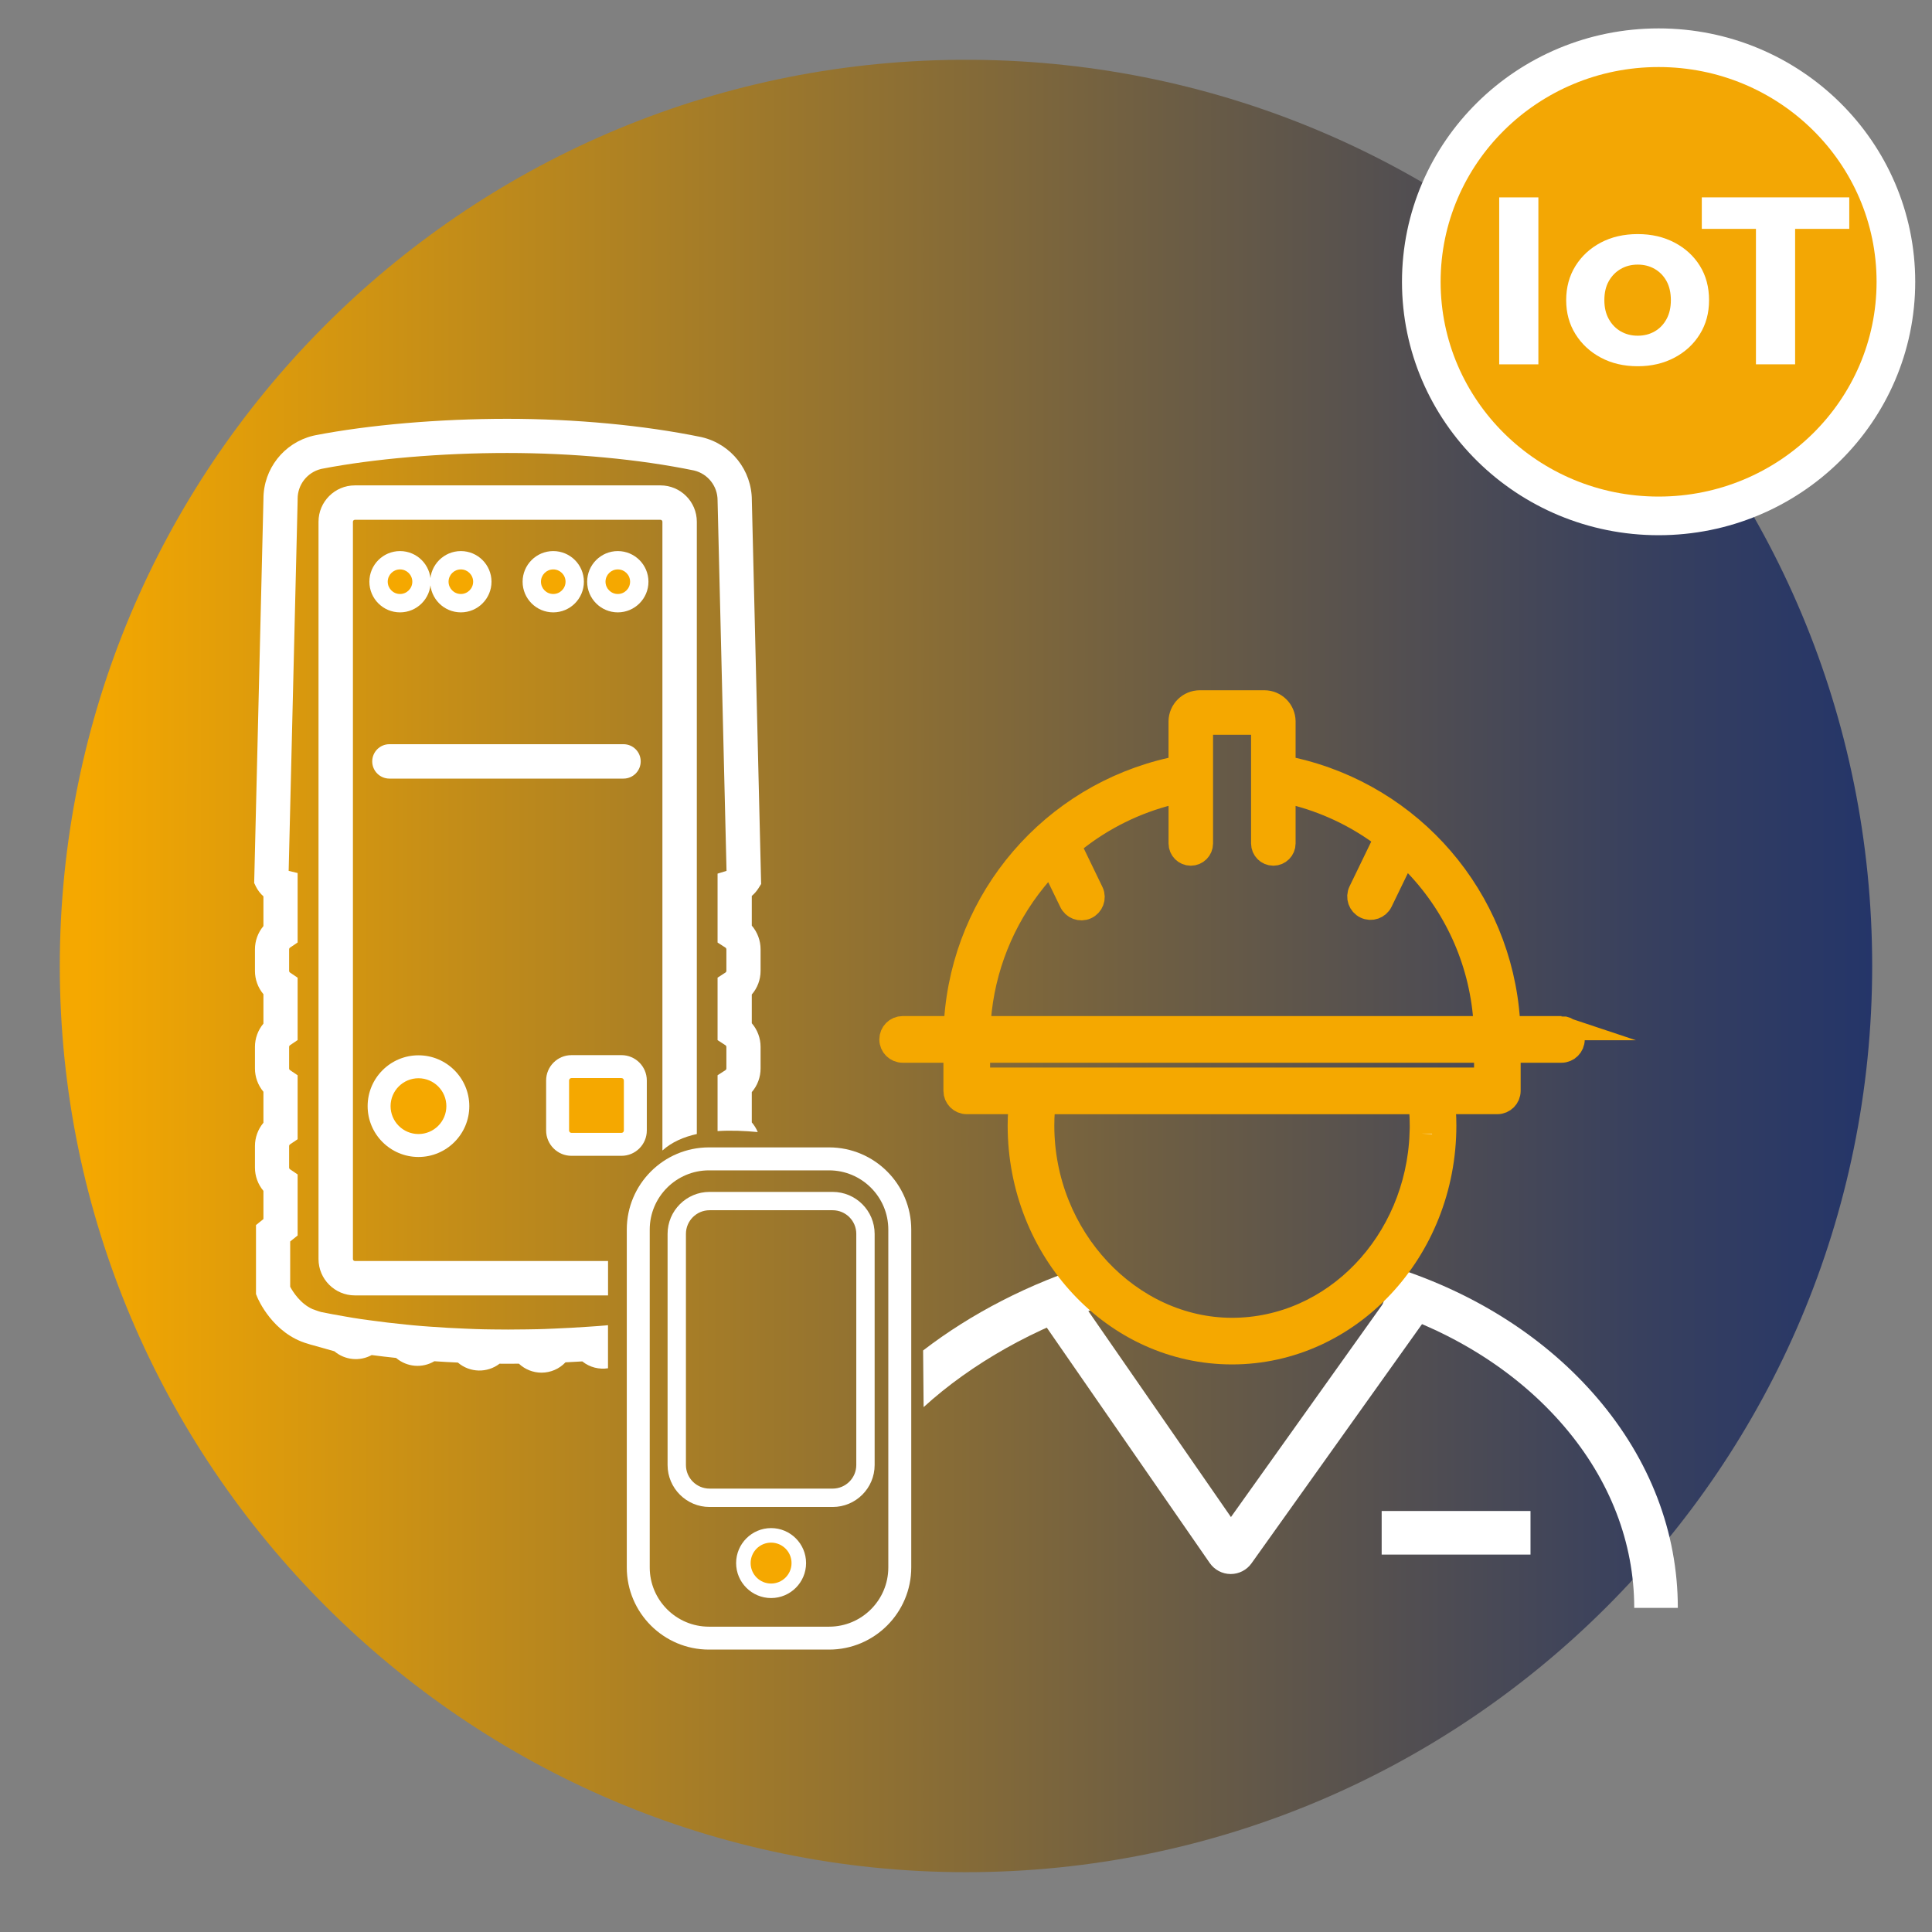
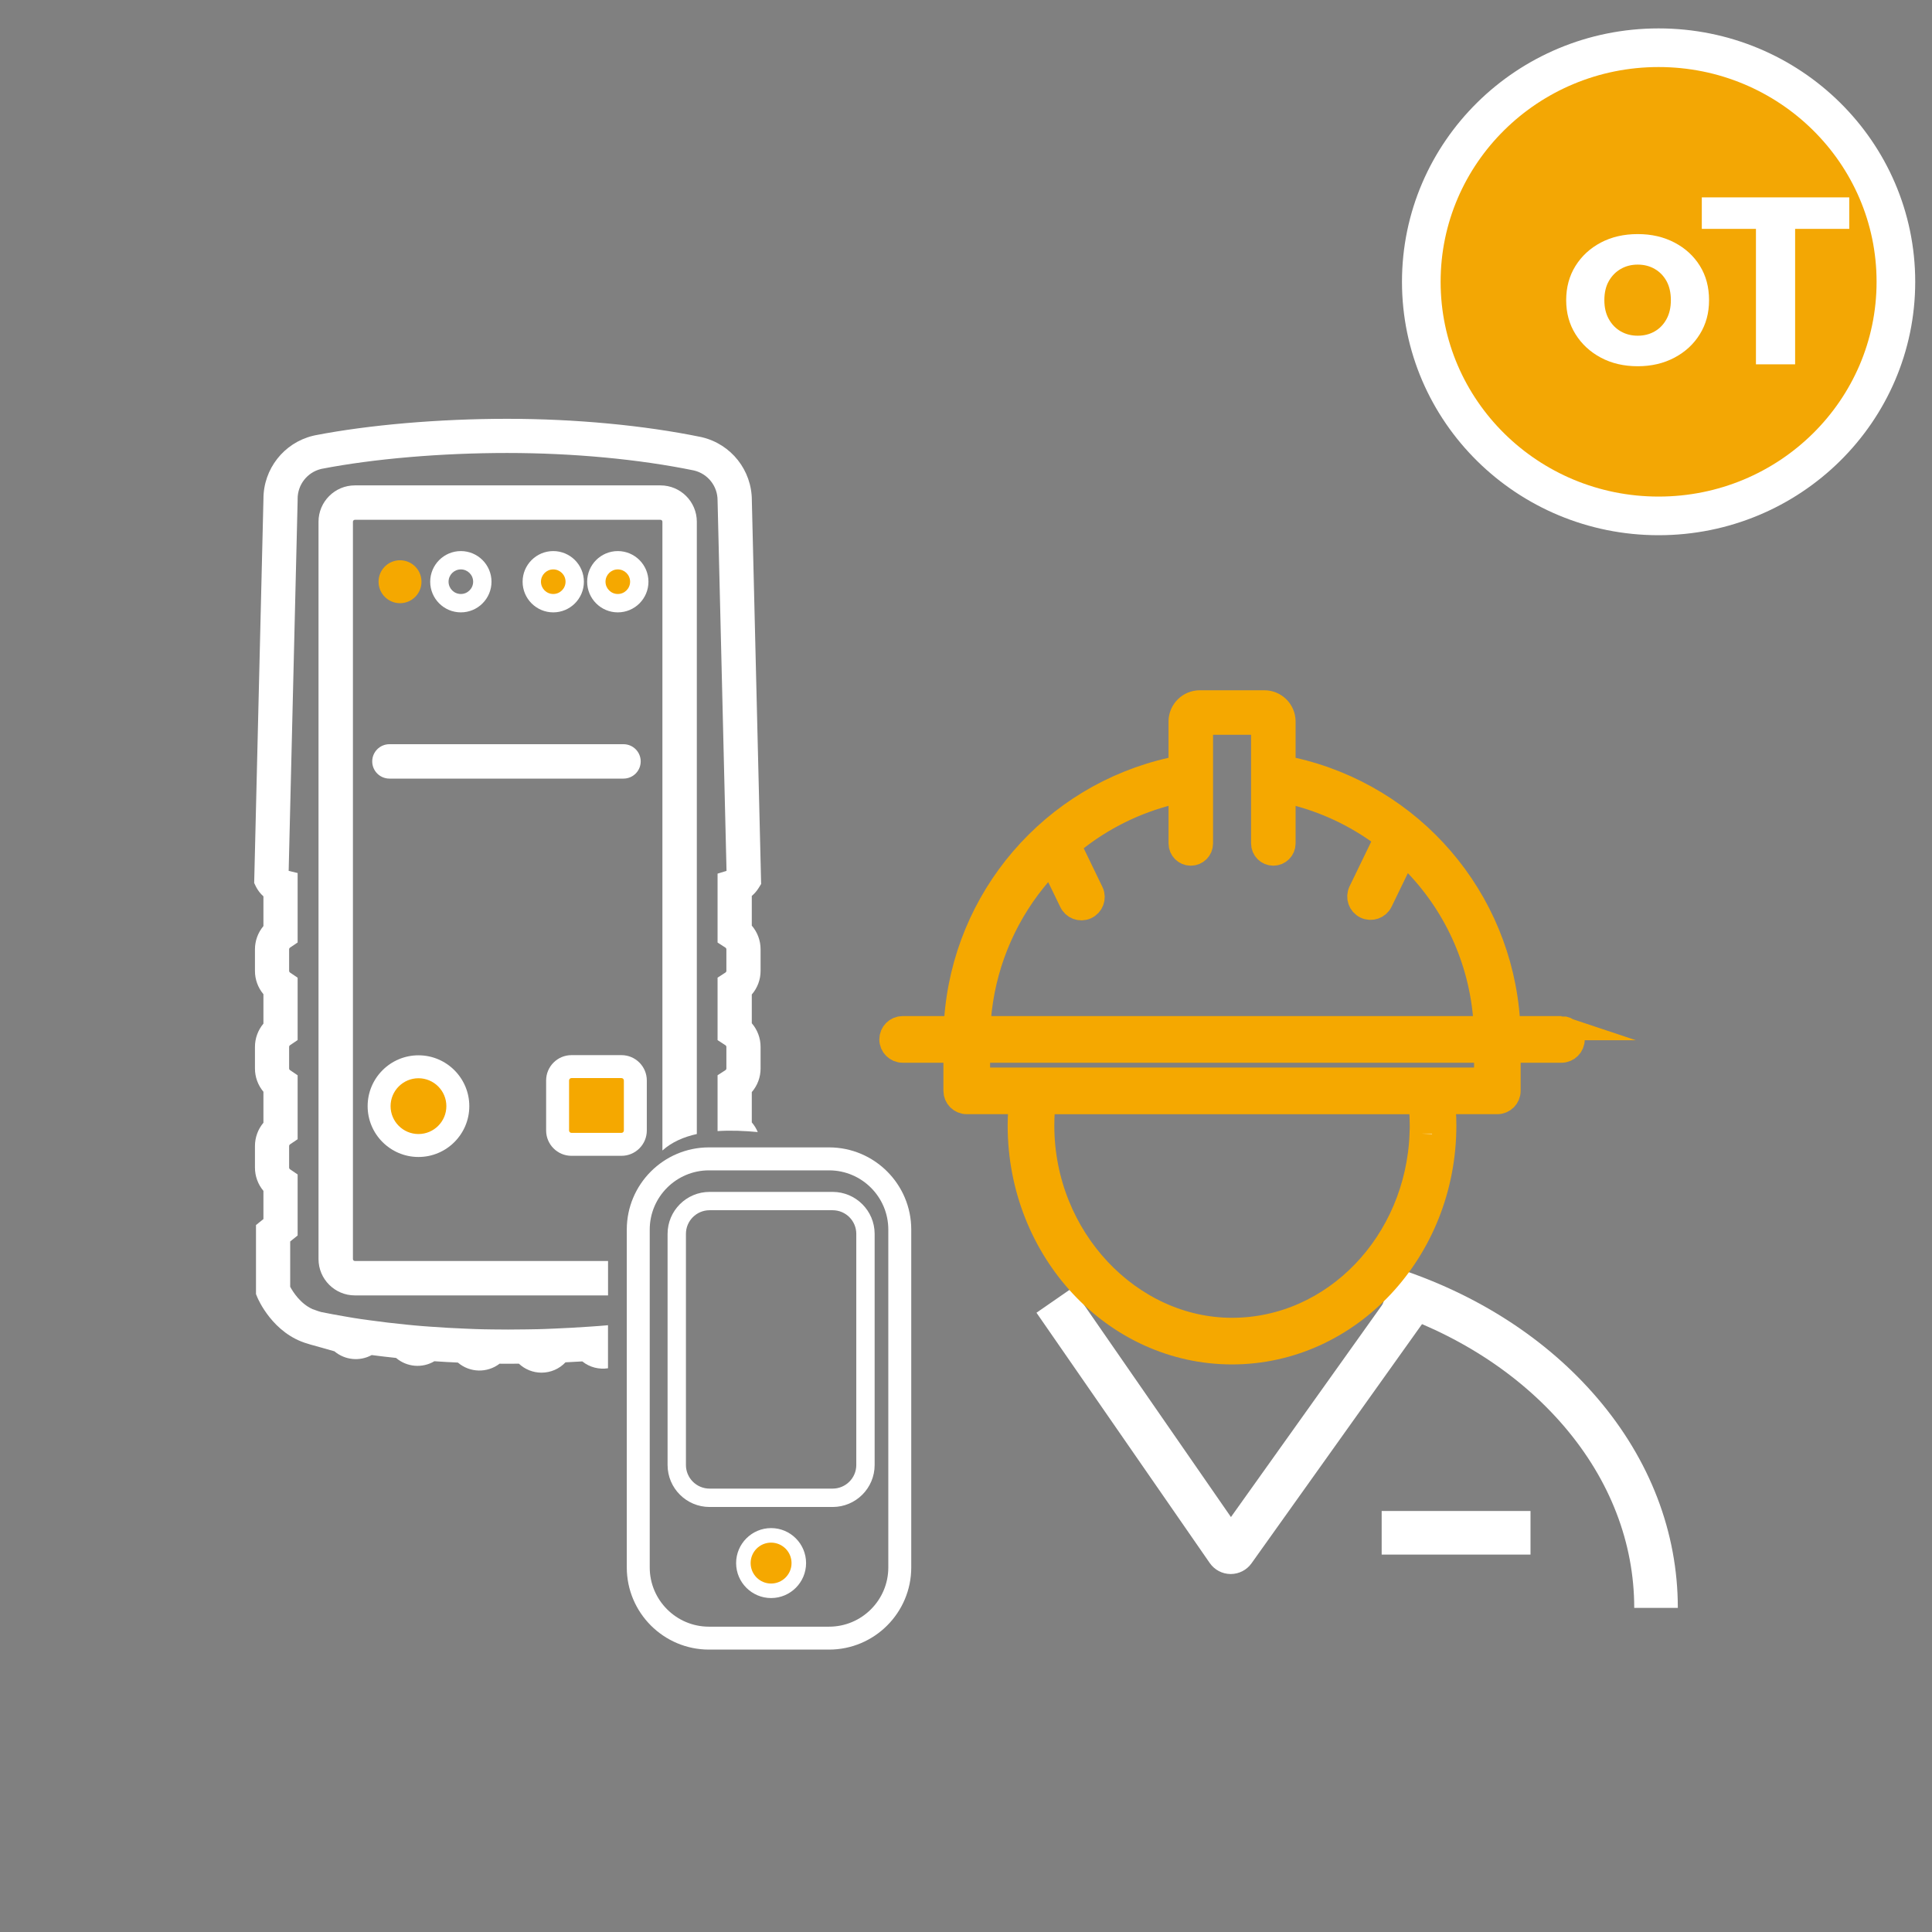
<svg xmlns="http://www.w3.org/2000/svg" id="Capa_1" viewBox="0 0 800 800">
  <rect x="0" y="0" width="800" height="800" fill="#808080" stroke="none" />
  <defs>
    <style>.cls-1{fill:none;}.cls-2{clip-path:url(#clippath);}.cls-3{fill:#f5a800;}.cls-4,.cls-5{fill:#fff;}.cls-5{stroke:#f5a800;stroke-width:10px;}.cls-5,.cls-6{stroke-miterlimit:10;}.cls-6{fill:#f3a704;stroke:#fff;stroke-width:16px;}.cls-7{fill:url(#Degradado_sin_nombre_2);}</style>
    <clipPath id="clippath">
-       <path class="cls-1" d="M396.99,24.76C191.13,26.38,24.76,193.76,24.76,399.99s168,375.24,375.23,375.24,375.24-168,375.24-375.24S608.85,26.38,403.01,24.76h-6.01Z" />
-     </clipPath>
+       </clipPath>
    <linearGradient id="Degradado_sin_nombre_2" x1="-2833.16" y1="3559.72" x2="-2819.47" y2="3559.72" gradientTransform="translate(155291.1 195484.02) scale(54.8 -54.8)" gradientUnits="userSpaceOnUse">
      <stop offset="0" stop-color="#f5a800" />
      <stop offset=".22" stop-color="#c08b1a" />
      <stop offset=".6" stop-color="#6c5d44" />
      <stop offset=".86" stop-color="#38405e" />
      <stop offset=".99" stop-color="#243569" />
      <stop offset="1" stop-color="#243569" />
    </linearGradient>
  </defs>
  <g>
    <g class="cls-2">
      <rect class="cls-7" x="24.76" y="24.76" width="750.47" height="750.47" />
    </g>
    <g>
      <g id="Layer_2">
        <g id="Layer_2-2">
          <path class="cls-4" d="M311.33,370.96c1.05-.9,1.96-1.95,2.71-3.11l1.13-1.81-3.85-158.91c-.02-12.39-8.52-23.16-20.57-26.06l-.43-.1c-23.67-4.87-52.2-7.55-80.32-7.55s-57.2,2.49-79.53,6.83l-.92,.21c-12.03,2.94-20.49,13.74-20.46,26.13l-3.84,159.04,.75,1.55c.77,1.51,1.82,2.86,3.08,3.98v12.3c-2.27,2.7-3.51,6.12-3.51,9.64v8.94c0,3.53,1.24,6.94,3.51,9.64v12.18c-2.27,2.7-3.51,6.12-3.51,9.64v8.94c0,3.53,1.24,6.94,3.51,9.64v12.82c-2.27,2.7-3.51,6.12-3.51,9.64v8.94c0,3.53,1.24,6.94,3.51,9.64v11.67l-3.08,2.48v28.57l.53,1.3c.25,.62,6.38,15.12,20.89,19.26h.01c.77,.26,1.49,.47,2.21,.65l8.83,2.49s.02,.02,.04,.03c4.33,3.63,10.44,4.24,15.4,1.53,3.35,.44,6.72,.84,10.09,1.19,.02,.02,.04,.03,.06,.05,4.45,3.76,10.79,4.29,15.8,1.32,3.2,.22,6.46,.4,9.74,.55,.02,.02,.05,.04,.07,.06,4.92,4.16,12.08,4.33,17.19,.41,1.23,.01,2.41,.02,3.54,.02,1.4,0,2.88,0,4.46-.03,2.53,2.38,5.87,3.71,9.35,3.72,3.77,0,7.37-1.54,9.95-4.28,2.33-.11,4.65-.24,6.96-.38,3.1,2.49,6.97,3.4,10.64,2.84v-17.83l-.95,.09-2.91,.24-4.34,.3c-4.45,.31-9.01,.56-13.53,.75l-4.55,.19-2.78,.08-4.55,.08c-2.89,.05-5.43,.07-7.75,.07-1.96,0-4.04-.02-6.38-.05l-3.79-.06-3.26-.09-3.78-.15c-5.07-.2-10.11-.48-14.97-.84l-3.37-.25-3.38-.29-3.36-.33c-5.04-.5-10.11-1.1-15.08-1.79l-3.55-.49-3.3-.51-3.55-.61c-3.43-.58-6.66-1.19-9.6-1.79l-.09-.02c-.41-.1-.82-.23-1.22-.37l-2.34-.83c-5.01-2.27-8.06-7.1-9.22-9.25v-18.75l3.08-2.48v-25.28l-3.12-2.11c-.24-.16-.39-.42-.4-.71v-8.94c0-.29,.16-.55,.4-.71l3.12-2.11v-26.48l-3.12-2.11c-.24-.16-.39-.42-.4-.71v-8.94c0-.29,.16-.55,.4-.71l3.12-2.11v-25.83l-3.12-2.11c-.24-.16-.39-.42-.4-.71v-8.94c0-.29,.16-.55,.4-.71l3.12-2.11v-28.76l-3.71-.89,3.71-153.24v-.81c-.01-5.84,3.96-10.94,9.63-12.35l.4-.09c21.47-4.16,49.42-6.55,76.71-6.55s54.63,2.57,77.37,7.24l.08,.02c5.71,1.38,9.72,6.5,9.7,12.37l3.71,153.41-3.71,1.14v28.53l3.23,2.09c.25,.15,.4,.42,.42,.71v8.94c-.01,.29-.17,.55-.42,.71l-3.23,2.1v25.86l3.23,2.1c.25,.15,.4,.42,.42,.71v8.94c-.01,.29-.17,.56-.42,.71l-3.23,2.09v23.12c5.55-.37,11.27-.1,16.64,.4-.61-1.44-1.43-2.8-2.47-4v-12.54c2.35-2.72,3.65-6.19,3.64-9.79v-8.94c0-3.59-1.29-7.07-3.64-9.79v-11.9c2.35-2.72,3.65-6.19,3.64-9.79v-8.94c0-3.59-1.29-7.07-3.64-9.79v-12.36Z" />
          <path class="cls-4" d="M273.49,200.99h-126.55c-8.3,0-15.05,6.75-15.05,15.05v305.31c0,8.3,6.75,15.05,15.05,15.05h104.84v-14.25h-104.84c-.44,0-.8-.36-.8-.8V216.04c0-.44,.36-.8,.8-.8h126.55c.44,0,.8,.36,.8,.8V476.4c3.86-3.49,8.8-5.62,14.25-6.83V216.04c0-8.3-6.75-15.05-15.05-15.05Z" />
          <g>
            <circle class="cls-3" cx="165.64" cy="240.88" r="8.89" />
-             <path class="cls-4" d="M165.64,253.57c-7,0-12.69-5.69-12.69-12.69s5.69-12.69,12.69-12.69,12.69,5.69,12.69,12.69-5.69,12.69-12.69,12.69Zm0-17.79c-2.81,0-5.09,2.28-5.09,5.09s2.28,5.09,5.09,5.09,5.09-2.28,5.09-5.09-2.28-5.09-5.09-5.09Z" />
          </g>
          <g>
            <circle class="cls-3" cx="173.28" cy="458.03" r="16.3" />
            <path class="cls-4" d="M173.28,479.08c-11.61,0-21.05-9.44-21.05-21.05s9.44-21.05,21.05-21.05,21.05,9.44,21.05,21.05-9.44,21.05-21.05,21.05Zm0-32.6c-6.37,0-11.55,5.18-11.55,11.55s5.18,11.55,11.55,11.55,11.55-5.18,11.55-11.55-5.18-11.55-11.55-11.55Z" />
          </g>
          <g>
-             <circle class="cls-3" cx="190.83" cy="240.88" r="8.89" />
            <path class="cls-4" d="M190.83,253.57c-7,0-12.69-5.69-12.69-12.69s5.69-12.69,12.69-12.69,12.69,5.69,12.69,12.69-5.69,12.69-12.69,12.69Zm0-17.79c-2.81,0-5.09,2.28-5.09,5.09s2.28,5.09,5.09,5.09,5.09-2.28,5.09-5.09-2.28-5.09-5.09-5.09Z" />
          </g>
          <g>
            <circle class="cls-3" cx="229.09" cy="240.88" r="8.89" />
            <path class="cls-4" d="M229.09,253.57c-7,0-12.69-5.69-12.69-12.69s5.69-12.69,12.69-12.69,12.69,5.69,12.69,12.69-5.69,12.69-12.69,12.69Zm0-17.79c-2.81,0-5.09,2.28-5.09,5.09s2.28,5.09,5.09,5.09,5.09-2.28,5.09-5.09-2.28-5.09-5.09-5.09Z" />
          </g>
          <g>
            <circle class="cls-3" cx="255.82" cy="240.88" r="8.89" />
            <path class="cls-4" d="M255.82,253.57c-7,0-12.69-5.69-12.69-12.69s5.69-12.69,12.69-12.69,12.69,5.69,12.69,12.69-5.69,12.69-12.69,12.69Zm0-17.79c-2.81,0-5.09,2.28-5.09,5.09s2.28,5.09,5.09,5.09,5.09-2.28,5.09-5.09-2.28-5.09-5.09-5.09Z" />
          </g>
          <path class="cls-4" d="M258.18,322.4h-96.93c-3.94,0-7.12-3.19-7.12-7.12s3.19-7.12,7.12-7.12h96.93c3.94,0,7.12,3.19,7.12,7.12s-3.19,7.12-7.12,7.12Z" />
          <g>
            <rect class="cls-3" x="230.89" y="441.65" width="32.19" height="32.19" rx="5.74" ry="5.74" />
            <path class="cls-4" d="M257.34,478.6h-20.71c-5.79,0-10.49-4.71-10.49-10.49v-20.71c0-5.79,4.71-10.49,10.49-10.49h20.71c5.79,0,10.49,4.71,10.49,10.49v20.71c0,5.79-4.71,10.49-10.49,10.49Zm-20.71-32.19c-.55,0-.99,.45-.99,.99v20.71c0,.55,.45,.99,.99,.99h20.71c.55,0,.99-.45,.99-.99v-20.71c0-.55-.45-.99-.99-.99h-20.71Z" />
          </g>
        </g>
      </g>
      <path class="cls-4" d="M694.75,665.79h-18.05c0-26.94-10.02-52.91-28.97-75.1-18.81-22.02-45.02-38.86-75.79-48.71l5.5-17.19c33.97,10.87,63.02,29.6,84.01,54.17,21.78,25.5,33.3,55.52,33.3,86.82Z" />
-       <path class="cls-4" d="M382.45,582.66c19.69-17.96,46.39-33.18,75.39-42.16l-5.34-17.24c-26.27,8.13-50.47,20.71-70.26,35.94,.06,7.82,.13,15.64,.21,23.46Z" />
      <path class="cls-4" d="M343.31,683.06h-49.75c-18.76,0-34.02-15.26-34.02-34.02v-139.91c0-18.76,15.26-34.02,34.02-34.02h49.75c18.76,0,34.02,15.26,34.02,34.02v139.91c0,18.76-15.26,34.02-34.02,34.02Zm-49.75-198.44c-13.52,0-24.52,11-24.52,24.52v139.91c0,13.52,11,24.52,24.52,24.52h49.75c13.52,0,24.52-11,24.52-24.52v-139.91c0-13.52-11-24.52-24.52-24.52h-49.75Z" />
      <path class="cls-4" d="M509.62,651.77s-.05,0-.08,0c-3.43-.02-6.65-1.73-8.61-4.55l-71.75-103.65,14.84-10.27,65.69,94.88,70.18-98.46,14.7,10.48-76.37,107.14c-1.98,2.78-5.19,4.43-8.6,4.43Z" />
      <path class="cls-5" d="M646.58,425.74h-21.95l-.21-3.13c-3.45-50.64-39.81-92.96-89.35-104.01-.19-.04-.38-.07-.57-.09l-3.02-.31v-19.54c-.06-4.34-3.59-7.83-7.94-7.84h-26.67c-4.38-.02-7.95,3.49-8.01,7.87v19.51l-3.02,.31c-.2,.02-.4,.05-.6,.09-49.52,11.05-85.87,53.38-89.32,104l-.21,3.13h-21.94c-2.58,0-4.66,2.1-4.66,4.67,0,2.57,2.09,4.65,4.66,4.66h21.88v16.64c0,2.57,2.09,4.66,4.66,4.66h22.38l-.23,3.57c-.14,2.2-.21,4.2-.21,6.11,0,51.8,39.43,93.94,87.9,93.94s87.9-42.14,87.9-93.94c0-1.87-.06-3.87-.2-6.12l-.21-3.56h22.37c2.57,0,4.66-2.09,4.66-4.66v-16.64h21.88c2.58,0,4.66-2.1,4.66-4.67,0-2.57-2.09-4.65-4.66-4.66h0Zm-241.26-3.63c1.66-21.22,9.73-41.44,23.15-57.97,.98-1.21,2.08-2.5,3.48-4.05l3.34-3.7,8.23,16.96c1.06,2.35,3.82,3.4,6.17,2.34,2.35-1.06,3.4-3.82,2.34-6.17-.03-.08-.07-.16-.12-.24l-.04-.09-9.37-19.36,2.1-1.68c11.78-9.43,25.45-16.2,40.09-19.84l4.18-1.05v21.99c0,2.33,1.88,4.22,4.21,4.22,2.33,0,4.22-1.88,4.22-4.21h0v-50.01h25.74v50c0,2.33,1.89,4.22,4.22,4.22s4.22-1.89,4.22-4.22h0v-21.97l4.18,1.05c13.04,3.25,25.33,8.99,36.21,16.9l2.45,1.78-1.52,2.63-9.48,19.56c-1.12,2.32-.15,5.12,2.17,6.24,2.32,1.12,5.11,.15,6.24-2.17l9.82-20.25,3.34,3.34c17.58,17.61,28.28,40.93,30.16,65.74l.29,3.63h-210.31l.29-3.63Zm183.43,47.31h-.08c-1.64,45.11-36.23,81.25-78.52,81.25s-78.58-37.96-78.58-84.61c0-2.18,.08-4.39,.24-6.57l.23-3.12h156.23l.23,3.12c.16,2.17,.24,4.38,.24,6.57v3.36Zm26.62-22.38h-210.39v-11.98h210.39v11.98Z" />
      <rect class="cls-4" x="572.12" y="625.67" width="61.63" height="18.05" />
      <path class="cls-4" d="M319.3,661.72c-7.99,0-14.49-6.5-14.49-14.48s6.5-14.49,14.49-14.49,14.48,6.5,14.48,14.49-6.5,14.48-14.48,14.48Zm0-21.37c-3.8,0-6.89,3.09-6.89,6.89s3.09,6.88,6.89,6.88,6.88-3.09,6.88-6.88-3.09-6.89-6.88-6.89Z" />
      <path class="cls-4" d="M344.78,624.01h-50.96c-9.59,0-17.39-7.8-17.39-17.38v-95.71c0-9.59,7.8-17.38,17.39-17.38h50.96c9.59,0,17.39,7.8,17.39,17.38v95.71c0,9.59-7.8,17.38-17.39,17.38Zm-50.96-122.88c-5.4,0-9.79,4.39-9.79,9.78v95.71c0,5.4,4.39,9.78,9.79,9.78h50.96c5.4,0,9.79-4.39,9.79-9.78v-95.71c0-5.4-4.39-9.78-9.79-9.78h-50.96Z" />
      <circle class="cls-3" cx="319.29" cy="647.24" r="8.47" />
    </g>
  </g>
  <g>
    <ellipse class="cls-6" cx="686.79" cy="116.69" rx="98.26" ry="96.93" />
    <g>
-       <path class="cls-4" d="M620.79,150.86V81.74h16.22v69.13h-16.22Z" />
      <path class="cls-4" d="M678.15,151.65c-5.74,0-10.83-1.19-15.27-3.56-4.44-2.37-7.94-5.61-10.51-9.73-2.57-4.11-3.85-8.8-3.85-14.07s1.28-10.06,3.85-14.17c2.57-4.11,6.07-7.34,10.51-9.68,4.44-2.34,9.53-3.51,15.27-3.51s10.74,1.17,15.22,3.51c4.47,2.34,7.97,5.55,10.51,9.63,2.54,4.08,3.8,8.82,3.8,14.22s-1.27,9.96-3.8,14.07c-2.54,4.12-6.04,7.36-10.51,9.73-4.47,2.37-9.54,3.56-15.22,3.56Zm0-12.64c2.6,0,4.94-.59,7.01-1.78,2.07-1.19,3.7-2.88,4.91-5.09,1.2-2.2,1.8-4.82,1.8-7.85s-.6-5.73-1.8-7.9-2.84-3.85-4.91-5.04c-2.07-1.19-4.4-1.78-7.01-1.78s-4.94,.59-7.01,1.78c-2.07,1.19-3.72,2.86-4.96,5.04-1.24,2.17-1.85,4.81-1.85,7.9s.62,5.65,1.85,7.85c1.23,2.21,2.89,3.9,4.96,5.09,2.07,1.18,4.4,1.78,7.01,1.78Z" />
      <path class="cls-4" d="M727.1,150.86v-56.09h-22.42v-13.04h61.06v13.04h-22.42v56.09h-16.22Z" />
    </g>
  </g>
</svg>